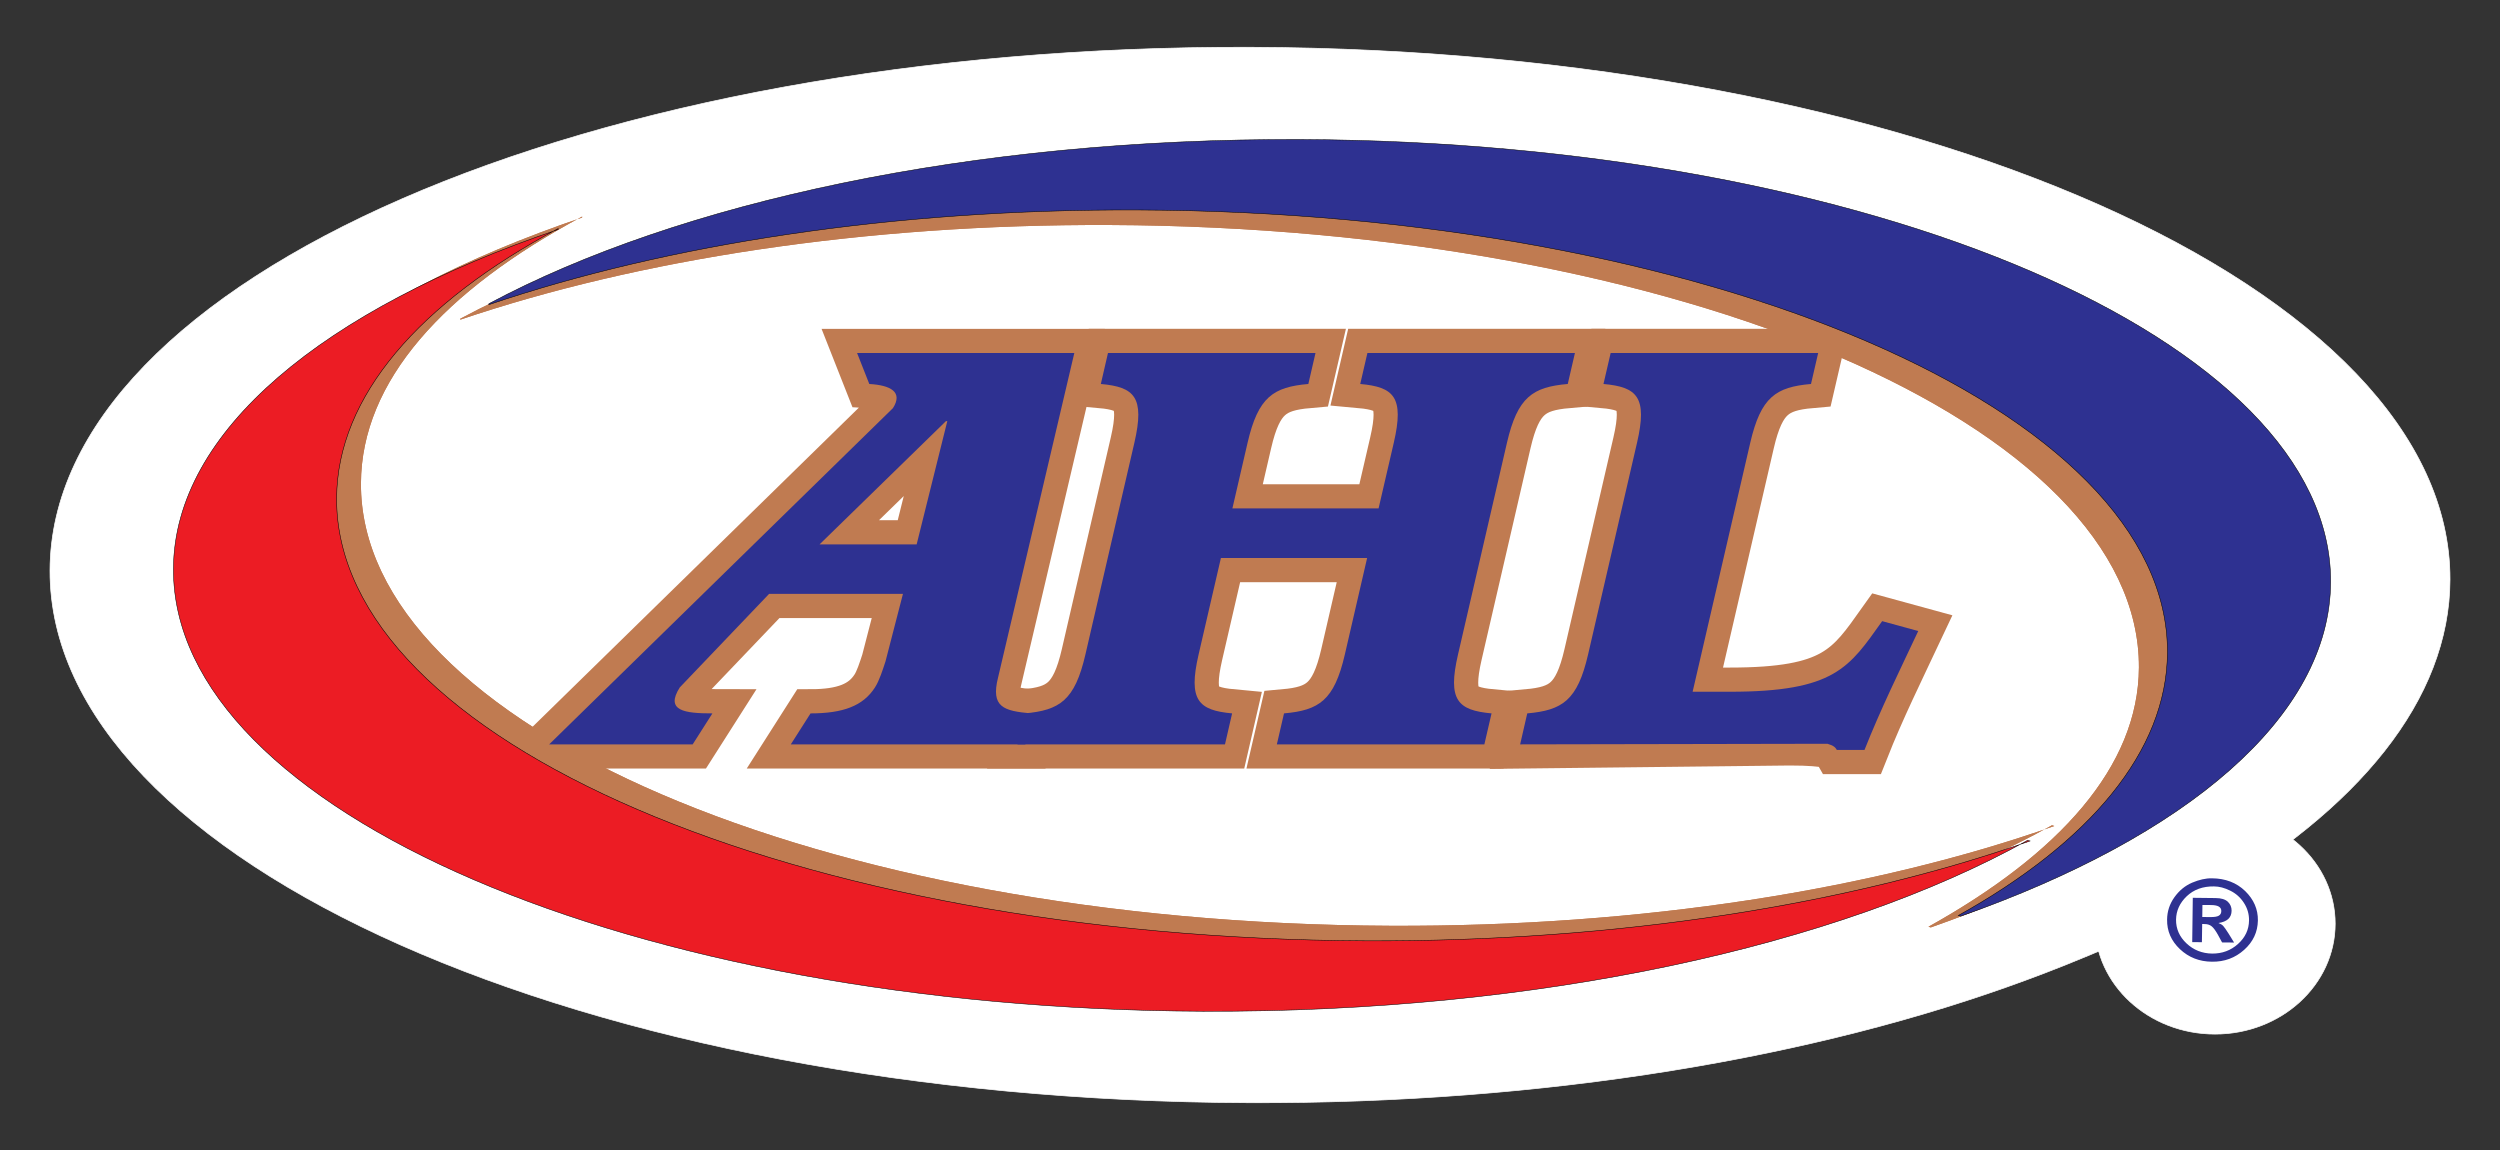
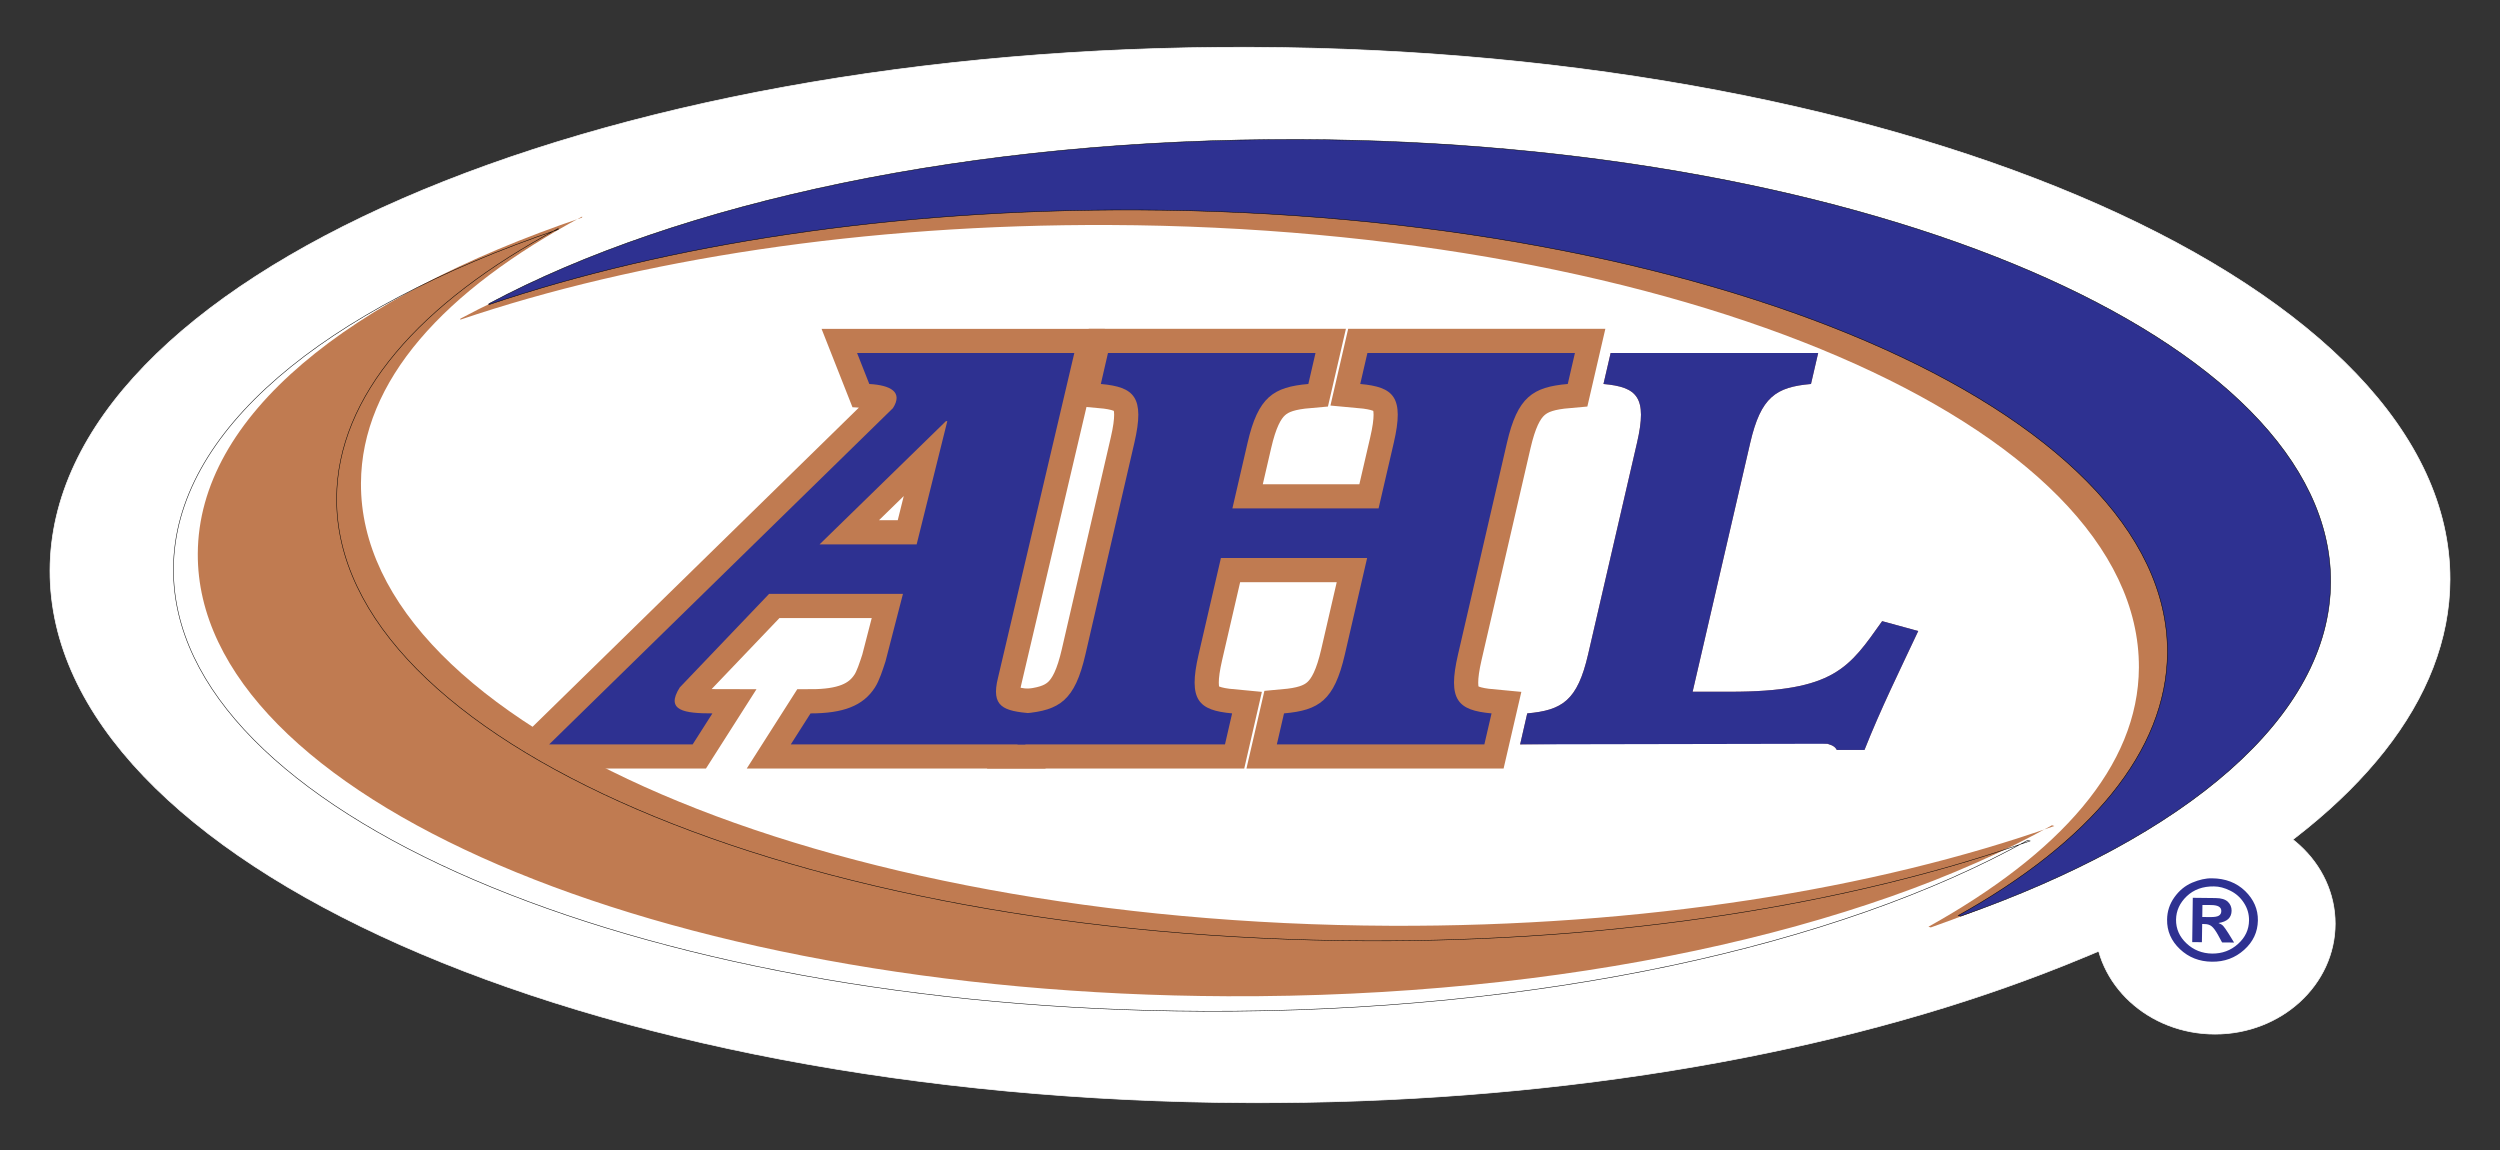
<svg xmlns="http://www.w3.org/2000/svg" version="1.1" id="Layer_1" x="0px" y="0px" width="250px" height="115px" viewBox="0 0 250 115" enable-background="new 0 0 250 115" xml:space="preserve">
  <rect x="0" y="0" width="250" height="115" fill="#333333" stroke="none" />
  <g>
    <path fill="#FFFFFF" d="M221.501,103.41c6.637,0,12.018-4.944,12.018-11.04c0-6.102-5.381-11.047-12.018-11.047   c-6.633,0-12.013,4.945-12.013,11.047C209.488,98.466,214.868,103.41,221.501,103.41z" />
    <path fill="none" stroke="#FFFFFF" stroke-width="0.069" d="M221.501,103.41c6.637,0,12.018-4.944,12.018-11.04   c0-6.102-5.381-11.047-12.018-11.047c-6.633,0-12.013,4.945-12.013,11.047C209.488,98.466,214.868,103.41,221.501,103.41z" />
    <path fill="#FFFFFF" d="M5,57.054c-0.067,29.147,53.607,52.973,119.878,53.218c29.646,0.11,56.783-4.518,77.736-12.272   c0,0,11.512-4.148,17.753-8.16c15.424-8.815,24.606-19.866,24.633-31.893C245.066,28.8,191.396,4.975,125.12,4.728   C58.847,4.483,5.064,27.913,5,57.054" />
    <path fill="none" stroke="#FFFFFF" stroke-width="0.069" d="M5,57.054c-0.067,29.147,53.607,52.973,119.878,53.218   c29.646,0.11,56.783-4.518,77.741-12.272c0,0,11.507-4.148,17.748-8.16c15.424-8.815,24.606-19.866,24.633-31.893   C245.066,28.8,191.396,4.975,125.12,4.728C58.847,4.483,5.064,27.913,5,57.054" />
    <path fill="#C07B51" d="M94.731,42.112h-0.134L81.957,54.438h9.708L94.731,42.112z M79.081,74.437l1.974-3.098   c3.236,0,5.259-0.739,6.444-2.6c0.436-0.678,0.768-1.736,1.051-2.598l1.745-6.752H76.909l-8.928,9.35   c-1.5,2.353,0.498,2.6,3.26,2.6l-1.974,3.098h-14.35l34.377-33.624c1.028-1.609-0.221-2.291-2.365-2.415l-1.221-3.097h21.724   L99.807,67.75c-0.75,2.974,0.564,3.342,3.303,3.589l-0.574,3.098H79.081z" />
    <path fill="none" stroke="#C07B51" stroke-width="4.836" d="M94.731,42.112h-0.134L81.957,54.438h9.708L94.731,42.112z    M79.081,74.437l1.974-3.098c3.236,0,5.259-0.739,6.444-2.6c0.436-0.678,0.768-1.736,1.051-2.598l1.745-6.752H76.909l-8.928,9.35   c-1.5,2.353,0.498,2.6,3.26,2.6l-1.974,3.098h-14.35l34.377-33.624c1.028-1.609-0.221-2.291-2.365-2.415l-1.221-3.097h21.724   L99.81,67.75c-0.752,2.974,0.562,3.342,3.3,3.589l-0.574,3.098H79.081z" />
    <path fill="#C07B51" d="M131.55,35.301l-0.716,3.097c-3.508,0.307-5.018,1.3-6.077,5.881l-1.518,6.564h14.618l1.521-6.564   c1.062-4.582,0.011-5.575-3.354-5.881l0.716-3.097h20.753l-0.717,3.097c-3.509,0.307-5.02,1.3-6.081,5.881l-4.896,21.18   c-1.062,4.584-0.01,5.568,3.355,5.88l-0.717,3.098h-20.752l0.716-3.098c3.51-0.312,5.02-1.296,6.081-5.88l2.231-9.66h-14.621   l-2.234,9.66c-1.059,4.584-0.008,5.568,3.354,5.88l-0.713,3.098h-20.752l0.716-3.098c3.507-0.312,5.017-1.296,6.076-5.88   l4.898-21.18c1.059-4.582,0.008-5.575-3.354-5.881l0.714-3.097H131.55z" />
    <path fill="none" stroke="#C07B51" stroke-width="4.836" d="M131.55,35.301l-0.716,3.097c-3.508,0.307-5.018,1.3-6.077,5.881   l-1.518,6.564h14.618l1.521-6.564c1.062-4.582,0.011-5.575-3.354-5.881l0.716-3.097h20.753l-0.717,3.097   c-3.509,0.307-5.02,1.3-6.081,5.881l-4.896,21.18c-1.057,4.584-0.01,5.568,3.355,5.88l-0.717,3.098h-20.752l0.716-3.098   c3.51-0.312,5.02-1.296,6.081-5.88l2.231-9.66h-14.621l-2.234,9.66c-1.059,4.584-0.008,5.568,3.354,5.88l-0.713,3.098h-20.752   l0.716-3.098c3.507-0.312,5.017-1.296,6.076-5.88l4.898-21.18c1.059-4.582,0.008-5.575-3.354-5.881l0.714-3.097H131.55z" />
    <path fill="#C07B51" d="M181.815,35.301l-0.717,3.097c-3.509,0.307-5.014,1.3-6.075,5.881l-5.762,24.896h3.711   c10.507,0,11.939-2.417,15.243-7.06l3.607,0.989c-1.86,3.963-3.757,7.802-5.375,11.891h-2.763   c-0.144-0.247-0.304-0.436-0.938-0.618c-0.645-0.126-1.695-0.245-3.782-0.245l-26.952,0.305l0.711-3.098   c3.515-0.312,5.02-1.296,6.081-5.88l4.896-21.18c1.062-4.582,0.011-5.575-3.354-5.881l0.717-3.097H181.815z" />
-     <path fill="none" stroke="#C07B51" stroke-width="4.836" d="M181.815,35.301l-0.717,3.097c-3.509,0.307-5.014,1.3-6.075,5.881   l-5.762,24.896h3.711c10.507,0,11.939-2.414,15.243-7.06l3.612,0.989c-1.865,3.963-3.762,7.802-5.38,11.891h-2.763   c-0.144-0.247-0.304-0.436-0.938-0.618c-0.645-0.126-1.695-0.245-3.782-0.245l-26.952,0.305l0.711-3.098   c3.515-0.312,5.02-1.296,6.081-5.88l4.896-21.18c1.062-4.582,0.011-5.575-3.354-5.881l0.717-3.097H181.815z" />
-     <path fill="#C07B51" d="M58.215,21.655c-13.832,7.396-22.069,16.45-22.121,26.668c-0.124,24.198,45.972,44.013,102.948,44.255   c25.262,0.105,48.426-3.65,66.39-9.979l-0.237-0.071c-18.887,10.518-48.812,17.237-82.471,17.096   C65.749,99.381,19.656,79.569,19.779,55.368c0.064-13.766,15.03-25.675,38.433-33.615L58.215,21.655z" />
    <path fill="#C07B51" d="M58.215,21.655c-13.832,7.396-22.069,16.45-22.118,26.668c-0.126,24.198,45.97,44.013,102.946,44.255   c25.262,0.105,48.426-3.65,66.39-9.979l-0.237-0.071c-18.887,10.518-48.812,17.237-82.471,17.096   C65.749,99.381,19.656,79.569,19.779,55.368c0.064-13.766,15.03-25.675,38.433-33.615L58.215,21.655z" />
    <path fill="#C07B51" d="M193.08,92.743c22.551-7.943,37.058-19.56,37.119-33.03c0.124-24.202-45.967-44.018-102.945-44.257   c-32.927-0.138-62.285,6.291-81.226,16.416v0.097c17.75-6.014,40.337-9.566,64.911-9.468   c56.974,0.24,103.064,20.056,102.951,44.258c-0.052,9.902-7.968,18.629-21.046,25.916L193.08,92.743z" />
-     <path fill="#C07B51" d="M193.08,92.743c22.551-7.943,37.058-19.56,37.119-33.03c0.124-24.202-45.967-44.018-102.945-44.257   c-32.927-0.138-62.285,6.291-81.226,16.416v0.097c17.75-6.014,40.337-9.566,64.911-9.468   c56.974,0.24,103.064,20.056,102.951,44.258c-0.052,9.902-7.968,18.629-21.046,25.916L193.08,92.743z" />
-     <path fill="#EC1C24" d="M55.821,22.851c-13.834,7.396-22.11,16.758-22.159,26.974C33.541,74.026,79.635,93.841,136.61,94.083   c25.262,0.101,48.426-3.656,66.39-9.984l-0.236-0.067c-18.887,10.516-48.813,17.233-82.472,17.094   C63.314,100.886,17.224,81.073,17.345,56.871c0.067-13.766,15.068-25.985,38.472-33.921L55.821,22.851z" />
    <path fill="none" stroke="#000000" stroke-width="0.049" d="M55.821,22.851c-13.834,7.396-22.11,16.758-22.159,26.974   C33.541,74.026,79.637,93.841,136.61,94.083c25.262,0.101,48.426-3.656,66.39-9.984l-0.236-0.067   c-18.887,10.516-48.813,17.233-82.472,17.094C63.314,100.886,17.224,81.073,17.345,56.871   c0.067-13.766,15.068-25.985,38.472-33.921L55.821,22.851z" />
    <path fill="#2E3191" d="M196.074,91.617c22.551-7.943,36.924-19.938,36.99-33.403c0.119-24.207-45.973-44.022-102.947-44.262   c-32.93-0.139-62.283,6.295-81.227,16.42l-0.005,0.094c17.753-6.013,40.34-9.571,64.913-9.47   c56.973,0.243,103.07,20.051,102.946,44.252c-0.046,9.912-7.828,19.016-20.912,26.3L196.074,91.617z" />
    <path fill="none" stroke="#000000" stroke-width="0.049" d="M196.074,91.617c22.551-7.943,36.924-19.938,36.99-33.403   c0.119-24.207-45.973-44.022-102.947-44.262c-32.93-0.139-62.283,6.295-81.227,16.42l-0.005,0.094   c17.753-6.013,40.34-9.571,64.913-9.47c56.973,0.243,103.07,20.051,102.946,44.252c-0.046,9.912-7.828,19.016-20.912,26.3   L196.074,91.617z" />
    <path fill="#2E3191" d="M94.731,42.112h-0.134L81.957,54.438h9.708L94.731,42.112z M79.081,74.437l1.974-3.098   c3.236,0,5.259-0.739,6.444-2.6c0.436-0.678,0.768-1.736,1.051-2.598l1.745-6.752H76.909l-8.928,9.35   c-1.5,2.353,0.498,2.6,3.26,2.6l-1.974,3.098h-14.35l34.377-33.624c1.028-1.609-0.221-2.291-2.365-2.415l-1.221-3.097h21.724   L99.807,67.75c-0.75,2.974,0.564,3.342,3.303,3.589l-0.574,3.098H79.081z" />
    <path fill="#2E3191" d="M131.55,35.301l-0.716,3.097c-3.508,0.307-5.018,1.3-6.077,5.881l-1.518,6.564h14.618l1.521-6.564   c1.062-4.582,0.011-5.575-3.354-5.881l0.716-3.097h20.753l-0.717,3.097c-3.509,0.307-5.02,1.3-6.081,5.881l-4.896,21.18   c-1.062,4.584-0.01,5.568,3.355,5.88l-0.717,3.098h-20.752l0.716-3.098c3.51-0.312,5.02-1.296,6.081-5.88l2.231-9.66h-14.621   l-2.234,9.66c-1.059,4.584-0.008,5.568,3.354,5.88l-0.713,3.098h-20.752l0.716-3.098c3.507-0.312,5.017-1.296,6.076-5.88   l4.898-21.18c1.059-4.582,0.008-5.575-3.354-5.881l0.714-3.097H131.55z" />
    <path fill="#2E3191" d="M152.014,74.437l0.711-3.098c3.515-0.312,5.02-1.296,6.081-5.88l4.896-21.18   c1.062-4.582,0.011-5.575-3.354-5.881l0.717-3.097h20.752l-0.717,3.097c-3.509,0.307-5.014,1.3-6.075,5.881l-5.762,24.896h3.711   c10.507,0,11.939-2.417,15.243-7.06l3.607,0.989c-1.86,3.963-3.757,7.802-5.375,11.891h-2.763   c-0.144-0.247-0.304-0.436-0.938-0.618L152.014,74.437z" />
    <path fill="#2E3191" d="M221.135,90.504c0.335,0.006,0.588,0.057,0.753,0.157c0.164,0.104,0.247,0.25,0.242,0.448   c-0.006,0.214-0.088,0.369-0.258,0.464c-0.17,0.099-0.454,0.137-0.851,0.134l-0.794-0.007l0.016-1.201L221.135,90.504z    M220.218,92.4l0.252,0.005c0.299,0.003,0.536,0.086,0.717,0.242c0.181,0.152,0.392,0.441,0.629,0.874l0.392,0.722l1.2,0.01   l-0.551-0.896c-0.248-0.387-0.428-0.649-0.542-0.772c-0.113-0.114-0.268-0.209-0.469-0.284c0.434-0.064,0.763-0.201,0.984-0.404   c0.217-0.209,0.325-0.481,0.33-0.822c0.005-0.35-0.118-0.649-0.371-0.896c-0.258-0.242-0.665-0.371-1.227-0.373l-2.283-0.026   l-0.057,4.43l0.969,0.01L220.218,92.4z M219.218,88.265c-0.711,0.305-1.299,0.789-1.778,1.461   c-0.479,0.673-0.721,1.412-0.731,2.224c-0.021,1.152,0.412,2.139,1.283,2.964c0.876,0.827,1.943,1.247,3.2,1.257   c1.247,0.019,2.324-0.379,3.221-1.185c0.902-0.807,1.355-1.786,1.376-2.936c0.016-1.123-0.412-2.103-1.272-2.944   c-0.871-0.841-1.974-1.263-3.329-1.275C220.578,87.819,219.924,87.969,219.218,88.265z M223.016,89.063   c0.562,0.273,1.021,0.676,1.371,1.217c0.355,0.541,0.525,1.131,0.516,1.76c-0.011,0.93-0.382,1.708-1.104,2.357   c-0.721,0.652-1.587,0.969-2.587,0.961c-1.005-0.016-1.854-0.353-2.561-1.018s-1.057-1.458-1.047-2.381   c0.016-0.889,0.371-1.67,1.067-2.334c0.706-0.67,1.612-1,2.726-0.984C221.913,88.644,222.454,88.783,223.016,89.063z" />
  </g>
</svg>